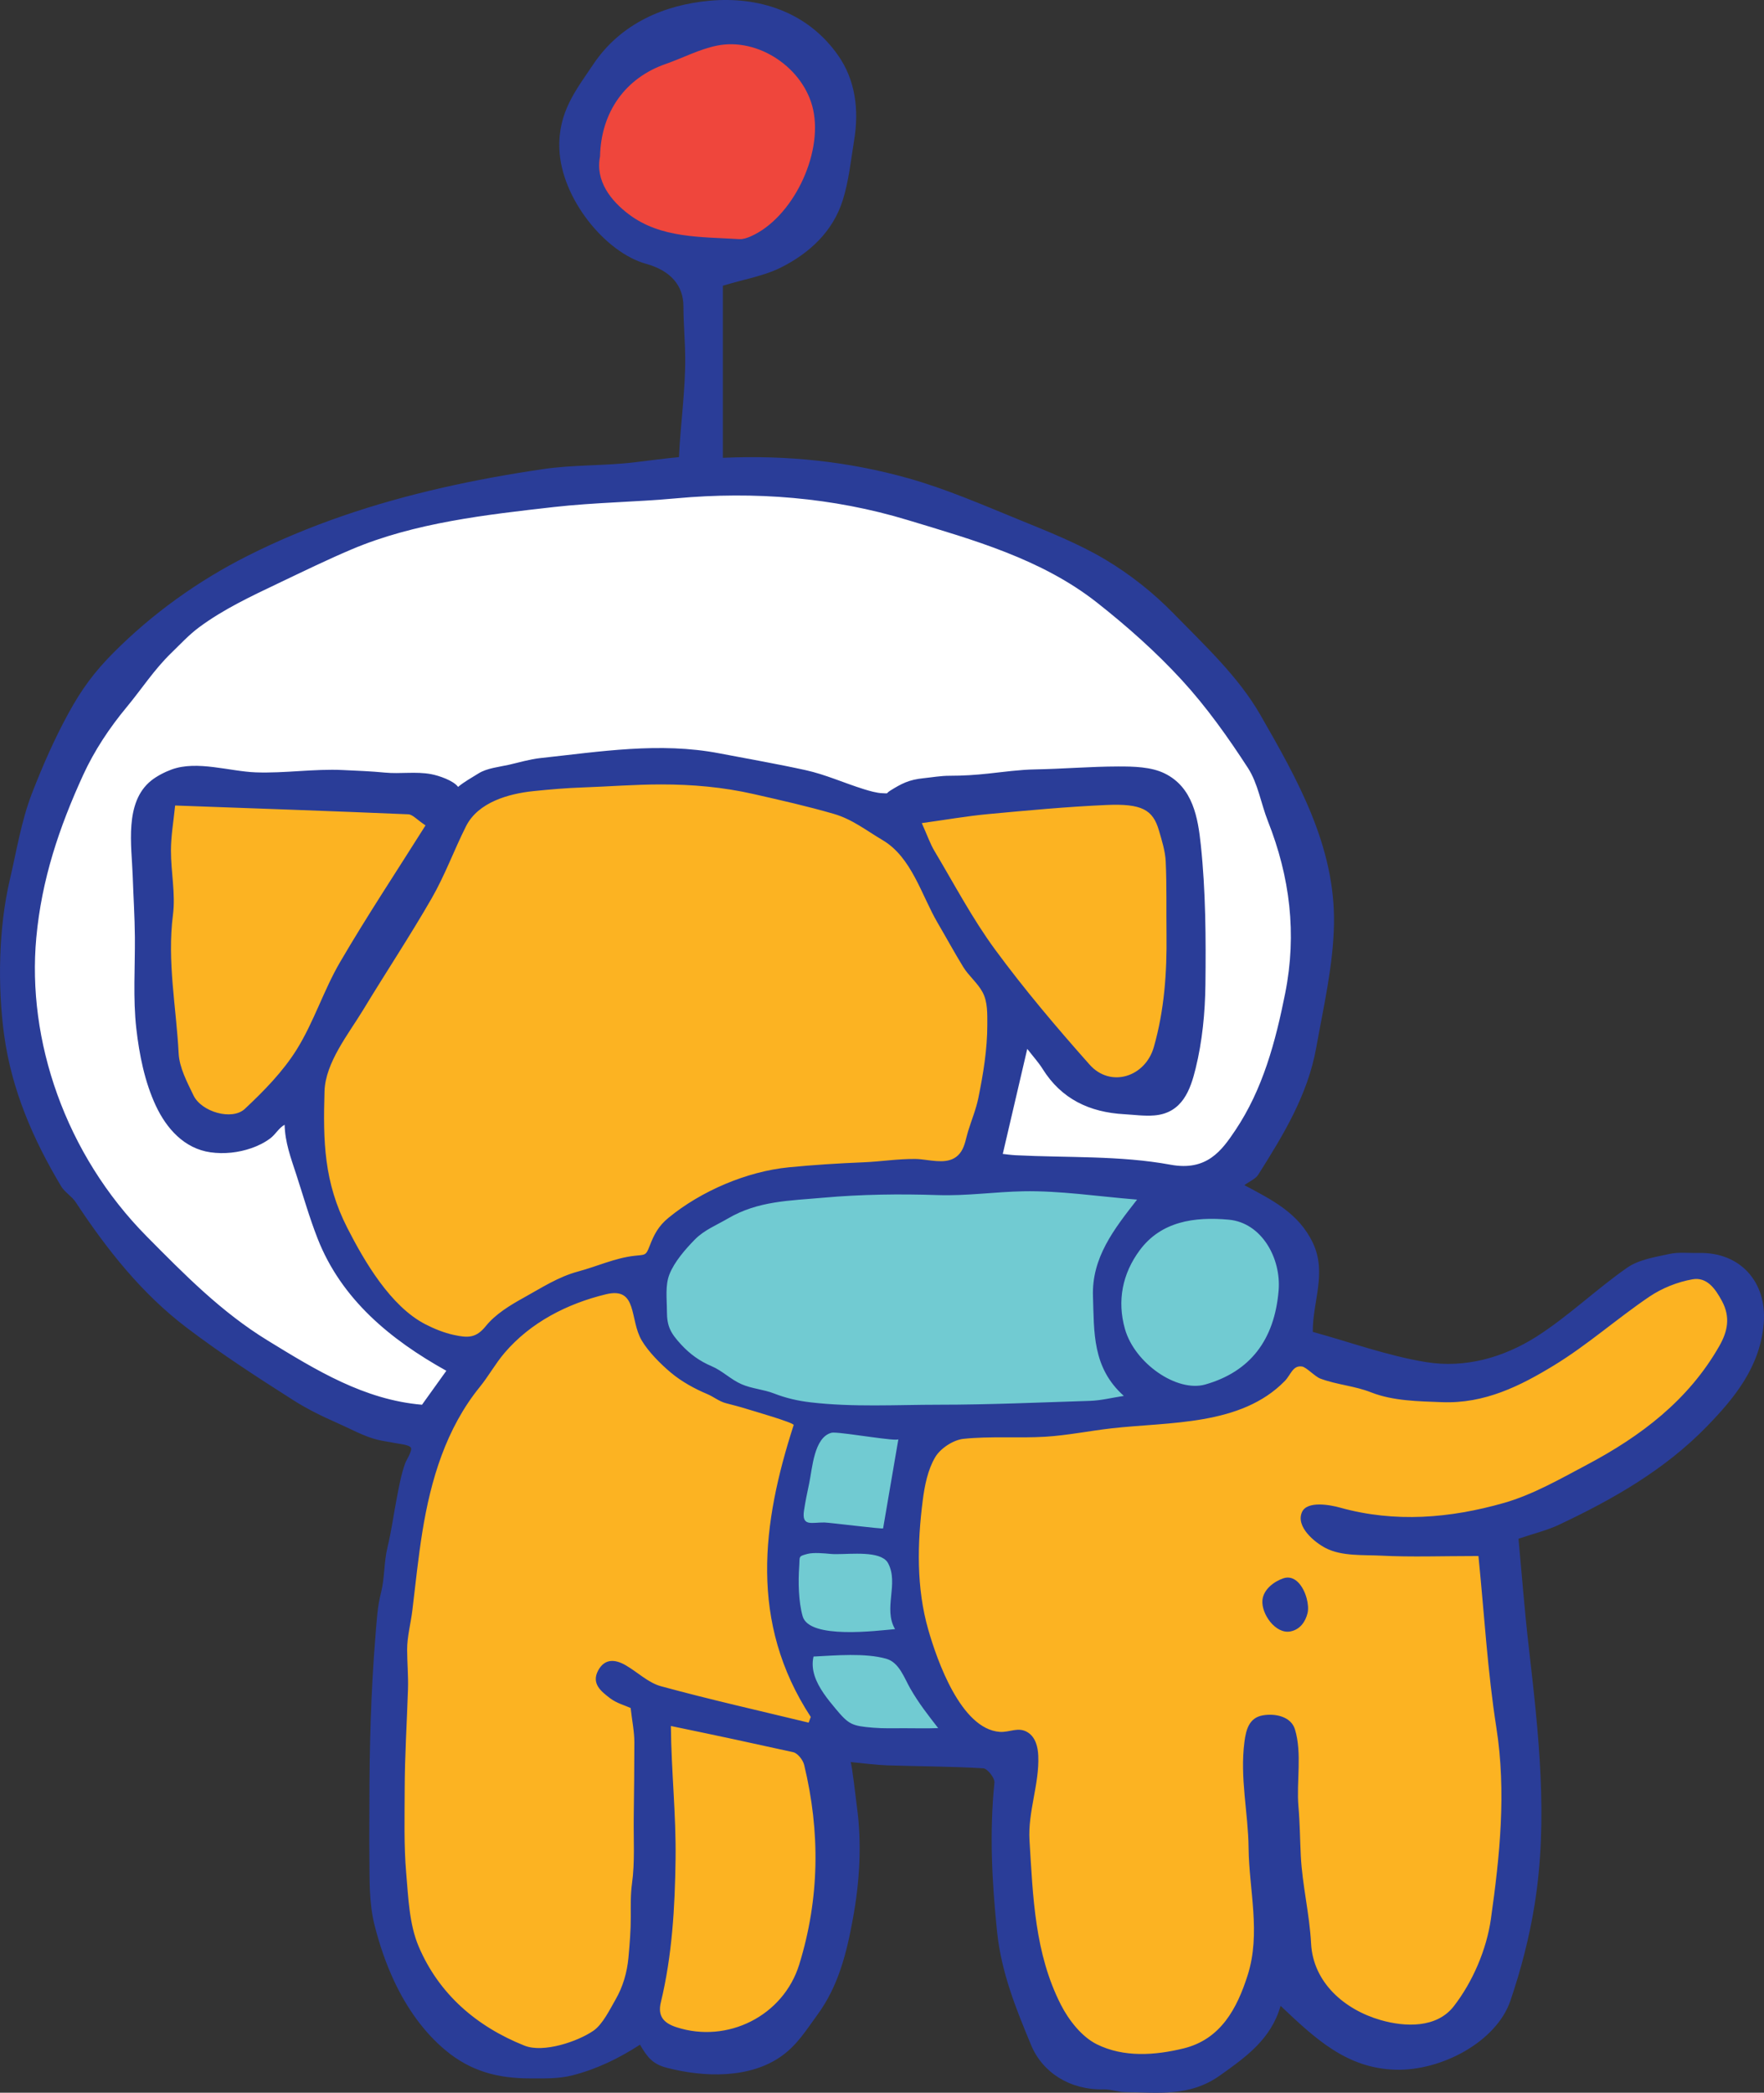
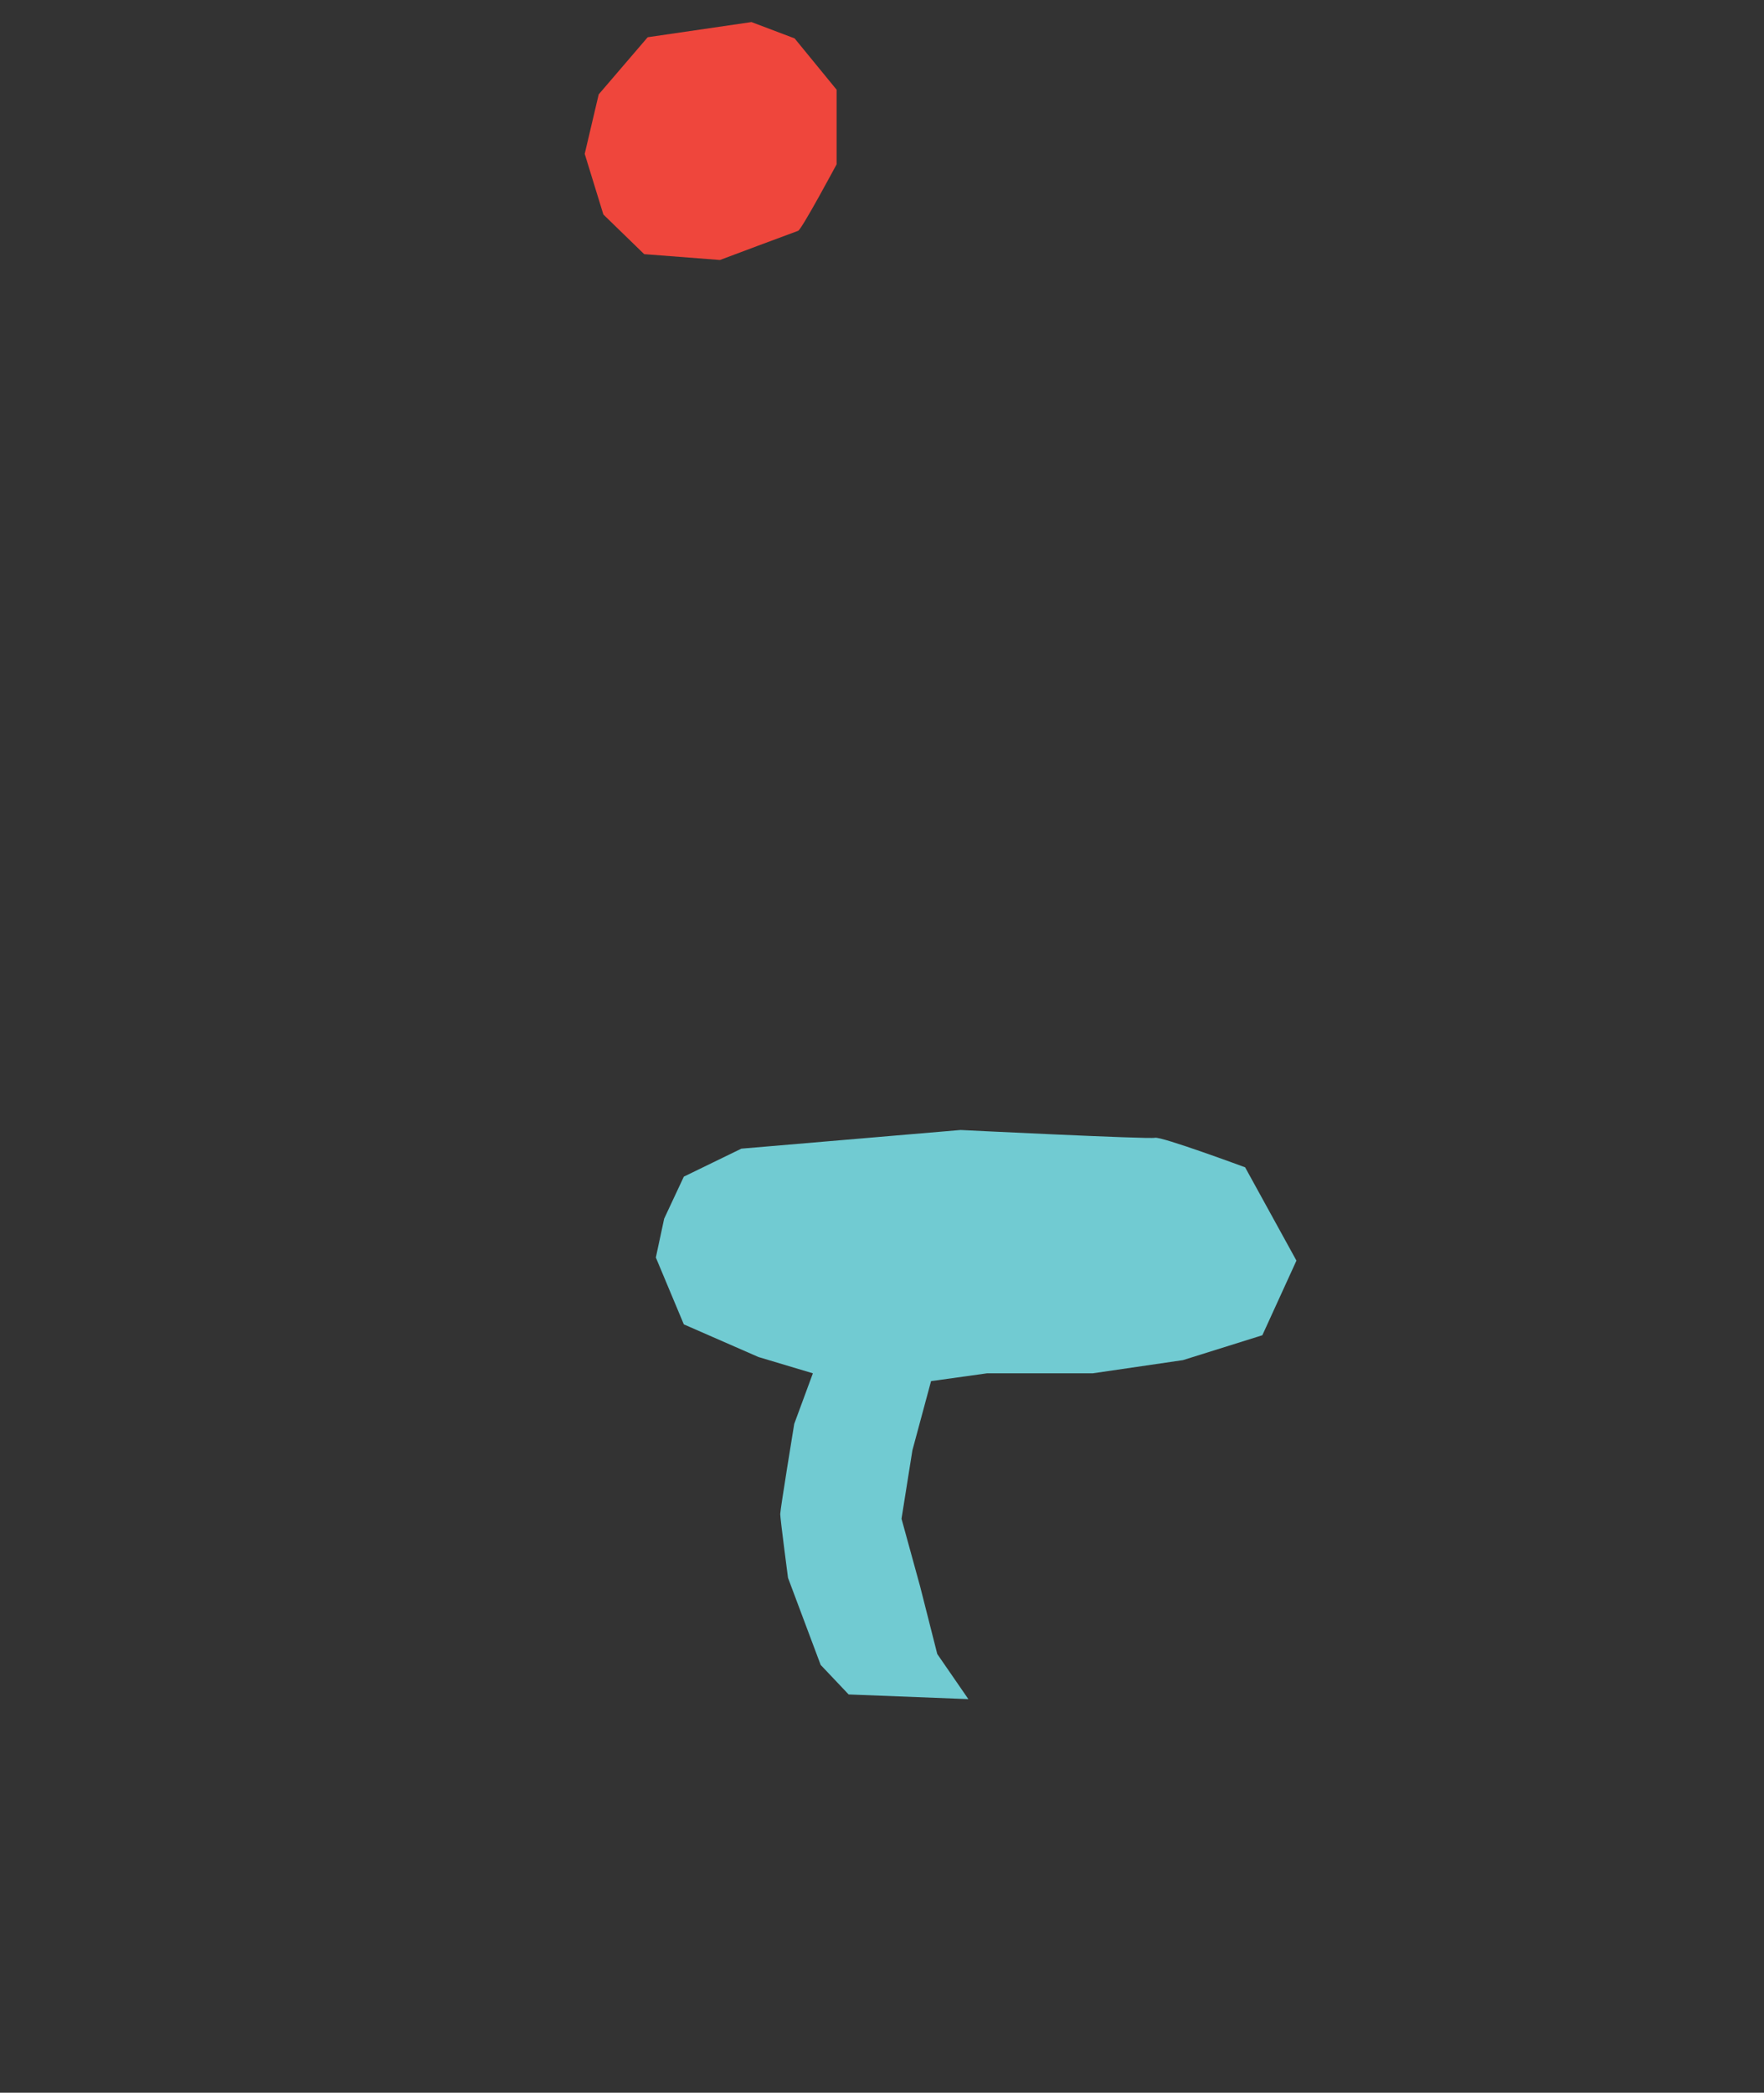
<svg xmlns="http://www.w3.org/2000/svg" width="113.452" height="134.582" viewBox="0,0,113.452,134.582">
  <rect x="0" y="0" width="113.452" height="134.582" fill="#333333" stroke="none" />
  <g transform="translate(-183.419,-113.231)">
    <g data-paper-data="{&quot;isPaintingLayer&quot;:true}" fill="none" fill-rule="none" stroke="none" stroke-width="1" stroke-linecap="butt" stroke-linejoin="miter" stroke-miterlimit="10" stroke-dasharray="" stroke-dashoffset="0" font-family="none" font-weight="none" font-size="none" text-anchor="none" style="mix-blend-mode: normal">
      <g>
        <g id="Group-2" fill-rule="evenodd">
-           <path d="M246.825,188.6c-0.3,-0.075 -12.675,0.825 -12.675,0.825l-11.1,4.125l-6.45,3.675l-3.225,4.275l-2.625,3.45l-5.85,-1.725l-8.025,-4.95l-6.75,-6.675l-3.75,-6.675l-1.65,-7.95l0.6,-6.825l2.325,-7.05l3.6,-6.075l6.075,-5.4l8.1,-4.275l7.8,-1.65l7.8,-1.2l12.3,-0.225l9,1.575l7.95,2.775l8.475,5.775l5.936,7.8l2.861,7.125v6.3l-2.272,9.225l-3.45,4.35c0,0 -14.7,-0.525 -15,-0.6z" id="Shape" fill="#ffffff" />
-           <path d="M246.8,189.8l10.4,7.7l8.877,2.6l4.423,1.2l6.7,0.9l4,-1.5l4.8,-2.6l2.8,-2.7l2.7,-0.8l2.7,1.2l1.1,3.4l-3.6,5.248l-6.6,4.452l-5.9,3.2l1.8,20.1l-1.4,8.3l-2.7,3.5l-5.5,0.1l-3.4,-1.1l-2.4,-3.8l-2.4,5l-4.5,1.9l-4.3,-0.4l-3.4,-1.3c0,0 -1.5,-5.1 -1.6,-5.4c-0.099,-0.3 -0.7,-7.8 -0.7,-7.8l0.6,-5.6h-5l-8.2,-0.7l1.7,7.5l-2.4,9.6l-3.6,2.7l-4.9,0.4l-2.2,-2l-4.3,2.6l-5.6,-0.4l-4.4,-3.6l-1.6,-4.9l-0.3,-6.8l-0.1,-9.5l1.4,-8.7l1.925,-7.9l1.35,-3.225l-5.775,-3.825l-2.85,-4.5l-1.275,-6.6l-1.05,-2.175l-4.65,3l-2.85,-1.95l-0.975,-8.925v-11.4l16.125,-0.075l2.925,0.825l2.325,-1.425c0,0 10.35,-0.75 10.575,-0.825c0.225,-0.075 9.45,1.275 9.675,1.275c0.225,0 5.625,1.425 5.625,1.425c0,0 14.25,-1.8 14.475,-1.8c0.225,0 3.975,0.9 3.975,0.9v15.45l-1.275,3.6c0,0 -4.875,-0.375 -5.1,-0.6c-0.225,-0.225 -4.35,-4.5 -4.35,-4.5l-2.1,9z" id="Shape" fill="#fcb322" />
-           <path d="M266.8,194.3v2.9l-2.193,4.8l-5.107,1.6l-5.8,0.848h-6.8l-3.6,0.502l-1.2,4.45l-0.7,4.4l1.2,4.366l1.1,4.334l2,2.9l-7.7,-0.3l-1.8,-1.9l-2.1,-5.6c0,0 -0.5,-3.8 -0.5,-4.1c0,-0.3 0.9,-5.8 0.9,-5.8l1.2,-3.252l-3.5,-1.048l-4.8,-2.1l-1.8,-4.3l0.536,-2.5l1.264,-2.7l3.7,-1.8l14.1,-1.2c0,0 12.1,0.6 12.5,0.5c0.4,-0.1 5.8,1.9 5.8,1.9z" id="Shape" fill="#71cbd2" />
+           <path d="M266.8,194.3l-2.193,4.8l-5.107,1.6l-5.8,0.848h-6.8l-3.6,0.502l-1.2,4.45l-0.7,4.4l1.2,4.366l1.1,4.334l2,2.9l-7.7,-0.3l-1.8,-1.9l-2.1,-5.6c0,0 -0.5,-3.8 -0.5,-4.1c0,-0.3 0.9,-5.8 0.9,-5.8l1.2,-3.252l-3.5,-1.048l-4.8,-2.1l-1.8,-4.3l0.536,-2.5l1.264,-2.7l3.7,-1.8l14.1,-1.2c0,0 12.1,0.6 12.5,0.5c0.4,-0.1 5.8,1.9 5.8,1.9z" id="Shape" fill="#71cbd2" />
          <path d="M234.525,115.7l2.7,3.3v4.8c0,0 -2.25,4.2 -2.475,4.275c-0.225,0.075 -5.025,1.875 -5.025,1.875l-4.875,-0.375l-2.625,-2.55l-1.2,-3.9l0.9,-3.825l3.15,-3.675l6.675,-0.975z" id="Shape" fill="#ef463c" />
        </g>
        <g id="Group" fill="#2a3d98">
-           <path d="M265.78,242.226c-0.608,2.127 -2.187,3.259 -3.888,4.47c-1.977,1.41 -4.015,1.09 -6.106,1.077c-0.458,-0.002 -0.918,-0.186 -1.374,-0.175c-2.18,0.051 -3.941,-1.082 -4.674,-2.843c-0.962,-2.313 -1.922,-4.668 -2.193,-7.304c-0.329,-3.214 -0.497,-6.374 -0.169,-9.58c0.03,-0.294 -0.449,-0.905 -0.718,-0.921c-2.051,-0.124 -4.109,-0.123 -6.163,-0.19c-0.744,-0.025 -1.486,-0.13 -2.373,-0.212c0.077,0.007 0.373,2.62 0.408,2.874c0.328,2.38 0.178,4.81 -0.251,7.167c-0.407,2.24 -0.939,4.377 -2.299,6.227c-0.7,0.952 -1.256,1.876 -2.231,2.594c-2.07,1.523 -5.07,1.417 -7.452,0.797c-0.915,-0.237 -1.258,-0.695 -1.716,-1.483c-1.347,0.875 -2.801,1.582 -4.38,1.98c-0.882,0.221 -1.773,0.188 -2.686,0.188c-2.089,0 -3.834,-0.462 -5.451,-1.815c-1.41,-1.179 -2.482,-2.725 -3.265,-4.378c-0.553,-1.171 -0.973,-2.403 -1.29,-3.657c-0.369,-1.462 -0.316,-2.962 -0.333,-4.461c-0.013,-1.104 0.001,-2.208 0.001,-3.312c0,-3.609 0.094,-7.219 0.388,-10.815c0.077,-0.945 0.121,-1.875 0.354,-2.781c0.246,-0.957 0.186,-1.969 0.42,-2.934c0.252,-1.038 0.391,-2.086 0.593,-3.138c0.146,-0.762 0.283,-1.537 0.547,-2.271c0.076,-0.212 0.474,-0.807 0.364,-1.001c-0.113,-0.197 -0.831,-0.254 -1.039,-0.298c-0.361,-0.077 -0.75,-0.122 -1.113,-0.212c-0.859,-0.21 -1.77,-0.72 -2.585,-1.078c-0.966,-0.425 -1.918,-0.888 -2.809,-1.456c-2.336,-1.484 -4.666,-2.996 -6.869,-4.668c-2.904,-2.205 -5.146,-5.044 -7.143,-8.079c-0.25,-0.379 -0.702,-0.63 -0.933,-1.016c-1.81,-3.023 -3.187,-6.207 -3.669,-9.742c-0.426,-3.133 -0.358,-6.88 0.366,-9.969c0.436,-1.861 0.738,-3.785 1.427,-5.565c0.683,-1.762 1.438,-3.488 2.346,-5.147c0.838,-1.53 1.648,-2.642 2.909,-3.908c2.503,-2.512 5.422,-4.603 8.586,-6.202c3.97,-2.007 8.22,-3.406 12.551,-4.392c2.135,-0.487 4.29,-0.875 6.455,-1.194c1.977,-0.293 3.948,-0.205 5.916,-0.442c0.916,-0.11 1.906,-0.245 2.848,-0.332c0.095,-2.162 0.421,-4.26 0.4,-6.444c-0.011,-1.088 -0.11,-2.174 -0.114,-3.261c-0.005,-1.311 -0.797,-2.283 -2.404,-2.727c-2.613,-0.723 -5.466,-4.201 -5.576,-7.414c-0.08,-2.352 1.079,-3.772 2.191,-5.428c1.79,-2.664 4.63,-3.818 7.477,-4.077c3.11,-0.282 6.255,0.677 8.244,3.491c1.135,1.605 1.368,3.532 1.047,5.484c-0.211,1.289 -0.341,2.611 -0.73,3.848c-0.635,2.023 -2.139,3.409 -3.973,4.331c-1.089,0.547 -2.35,0.752 -3.74,1.174c0,3.487 0,7.241 0,11.067c4.161,-0.187 8.113,0.241 11.949,1.322c2.415,0.681 4.742,1.694 7.072,2.646c1.896,0.776 3.828,1.533 5.578,2.576c1.584,0.945 3.081,2.129 4.37,3.449c2.004,2.052 4.19,4.084 5.594,6.529c2.383,4.15 4.831,8.457 4.741,13.462c-0.048,2.661 -0.671,5.321 -1.144,7.962c-0.542,3.024 -2.117,5.612 -3.732,8.163c-0.165,0.26 -0.52,0.399 -0.886,0.667c1.768,0.941 3.488,1.789 4.4,3.703c0.926,1.945 -0.021,3.792 0,5.732c2.412,0.664 4.806,1.537 7.277,1.942c2.505,0.412 4.995,-0.29 7.117,-1.642c2.05,-1.307 3.826,-3.037 5.828,-4.43c0.75,-0.521 1.783,-0.679 2.713,-0.881c0.614,-0.135 1.274,-0.049 1.913,-0.063c2.634,-0.06 4.357,1.859 4.156,4.486c-0.217,2.817 -1.873,4.835 -3.695,6.704c-2.697,2.765 -6.019,4.661 -9.488,6.293c-0.753,0.355 -1.581,0.551 -2.592,0.893c0.213,2.272 0.388,4.585 0.652,6.887c0.635,5.555 1.281,11.116 0.377,16.691c-0.336,2.079 -0.872,4.15 -1.554,6.144c-0.897,2.621 -4.424,4.514 -7.397,4.425c-3.133,-0.095 -5.148,-1.996 -7.378,-4.107zM247.913,187.439c0.233,0.025 0.525,0.069 0.819,0.084c3.33,0.17 6.72,0.011 9.97,0.61c2.332,0.431 3.292,-0.908 4.168,-2.215c1.769,-2.638 2.588,-5.701 3.208,-8.819c0.759,-3.823 0.304,-7.476 -1.113,-11.06c-0.449,-1.135 -0.637,-2.422 -1.284,-3.42c-1.28,-1.975 -2.662,-3.92 -4.25,-5.65c-1.658,-1.807 -3.519,-3.458 -5.449,-4.979c-3.58,-2.82 -7.972,-4.038 -12.197,-5.319c-4.79,-1.451 -9.83,-1.857 -14.886,-1.392c-2.611,0.241 -5.245,0.263 -7.849,0.558c-4.344,0.493 -8.967,1.005 -13.018,2.724c-1.611,0.683 -3.114,1.42 -4.701,2.175c-1.748,0.833 -3.539,1.673 -5.1,2.83c-0.66,0.489 -1.214,1.094 -1.802,1.663c-1.095,1.062 -1.894,2.307 -2.859,3.471c-1.112,1.34 -2.085,2.802 -2.811,4.388c-1.535,3.359 -2.659,6.686 -3.006,10.452c-0.605,6.568 1.84,13.895 7.12,19.222c2.413,2.436 4.777,4.846 7.748,6.668c3.138,1.924 6.22,3.821 9.939,4.139c0.494,-0.69 0.971,-1.355 1.566,-2.184c-3.597,-2.002 -6.747,-4.595 -8.278,-8.499c-0.533,-1.36 -0.926,-2.75 -1.379,-4.138c-0.354,-1.083 -0.716,-2.049 -0.745,-3.185c-0.377,0.209 -0.579,0.618 -0.921,0.875c-0.369,0.277 -0.789,0.483 -1.224,0.633c-0.831,0.288 -1.749,0.387 -2.621,0.264c-1.684,-0.237 -2.829,-1.525 -3.518,-2.999c-0.713,-1.524 -1.064,-3.281 -1.255,-4.969c-0.218,-1.935 -0.076,-3.911 -0.091,-5.869c-0.01,-1.319 -0.097,-2.636 -0.141,-3.953c-0.066,-1.927 -0.55,-4.712 1.187,-6.112c0.362,-0.291 0.884,-0.559 1.322,-0.718c1.638,-0.595 3.722,0.125 5.411,0.186c1.866,0.068 3.748,-0.239 5.611,-0.148c0.908,0.043 1.8,0.076 2.693,0.163c0.992,0.096 1.977,-0.085 2.973,0.101c0.501,0.094 1.437,0.414 1.73,0.819c0.394,-0.329 0.868,-0.587 1.313,-0.866c0.55,-0.345 1.336,-0.417 1.962,-0.558c0.666,-0.151 1.334,-0.355 2.016,-0.429c3.819,-0.411 7.664,-1.045 11.52,-0.304c1.848,0.354 3.704,0.676 5.542,1.08c1.284,0.283 2.467,0.825 3.737,1.221c0.363,0.112 0.826,0.25 1.203,0.262c0.462,0.015 0.164,0.045 0.515,-0.174c0.706,-0.439 1.189,-0.697 2.129,-0.791c0.571,-0.058 1.095,-0.157 1.681,-0.157c0.881,0 1.636,-0.05 2.493,-0.142c0.997,-0.107 2.002,-0.249 3.005,-0.267c1.795,-0.033 3.54,-0.185 5.342,-0.189c0.999,-0.002 2.112,0.023 2.976,0.443c1.835,0.894 2.153,2.879 2.335,4.598c0.315,2.969 0.332,5.981 0.297,8.972c-0.02,1.811 -0.199,3.661 -0.631,5.414c-0.33,1.339 -0.841,2.869 -2.661,3.015c-0.639,0.052 -1.29,-0.042 -1.936,-0.079c-2.216,-0.124 -4.03,-0.968 -5.243,-2.912c-0.251,-0.404 -0.577,-0.76 -0.987,-1.289c-0.553,2.377 -1.05,4.498 -1.575,6.755zM278.506,213.298c-2.356,0 -4.313,0.076 -6.262,-0.024c-1.126,-0.058 -2.513,0.05 -3.55,-0.48c-0.746,-0.382 -1.941,-1.382 -1.542,-2.311c0.327,-0.764 1.848,-0.467 2.449,-0.299c3.545,0.989 7.09,0.683 10.538,-0.298c1.866,-0.532 3.615,-1.541 5.35,-2.46c3.461,-1.835 6.526,-4.148 8.512,-7.64c0.528,-0.927 0.726,-1.846 0.166,-2.887c-0.437,-0.815 -0.978,-1.556 -1.894,-1.396c-0.966,0.168 -1.962,0.568 -2.777,1.118c-2.08,1.409 -3.979,3.102 -6.117,4.407c-2.182,1.332 -4.473,2.483 -7.222,2.376c-1.487,-0.057 -3.146,-0.076 -4.547,-0.628c-1.08,-0.426 -2.196,-0.486 -3.273,-0.888c-0.343,-0.128 -0.898,-0.733 -1.173,-0.777c-0.601,-0.095 -0.724,0.533 -1.11,0.928c-2.823,2.897 -7.425,2.625 -11.143,3.047c-1.421,0.162 -2.831,0.453 -4.256,0.54c-1.752,0.106 -3.526,-0.045 -5.266,0.135c-0.66,0.069 -1.488,0.613 -1.825,1.185c-0.475,0.806 -0.678,1.823 -0.799,2.776c-0.352,2.762 -0.418,5.618 0.357,8.318c0.563,1.96 2.098,6.382 4.593,6.566c0.637,0.047 1.196,-0.35 1.804,0.032c0.507,0.32 0.653,0.946 0.676,1.505c0.078,1.816 -0.676,3.598 -0.563,5.448c0.224,3.63 0.333,7.262 2.02,10.567c0.508,0.995 1.343,2.059 2.305,2.537c1.733,0.861 3.744,0.718 5.587,0.267c2.378,-0.583 3.435,-2.554 4.119,-4.71c0.859,-2.706 0.089,-5.465 0.059,-8.187c-0.026,-2.264 -0.569,-4.503 -0.266,-6.822c0.102,-0.781 0.301,-1.541 1.17,-1.697c0.791,-0.142 1.824,0.062 2.078,0.899c0.47,1.544 0.087,3.367 0.225,4.96c0.093,1.065 0.098,2.106 0.151,3.17c0.096,1.897 0.563,3.75 0.662,5.646c0.133,2.505 2.144,4.251 4.48,4.921c1.578,0.453 3.596,0.525 4.695,-0.887c1.215,-1.562 2.111,-3.65 2.389,-5.612c0.574,-4.059 1.001,-8.16 0.352,-12.31c-0.568,-3.615 -0.775,-7.287 -1.152,-11.035zM243.013,187.83c0.829,0.106 1.722,0.232 2.229,-0.554c0.24,-0.373 0.31,-0.87 0.438,-1.288c0.219,-0.717 0.514,-1.415 0.663,-2.153c0.315,-1.548 0.575,-3.123 0.575,-4.708c0,-0.696 0.027,-1.469 -0.302,-2.082c-0.324,-0.606 -0.887,-1.044 -1.245,-1.626c-0.572,-0.931 -1.093,-1.893 -1.645,-2.834c-1.041,-1.775 -1.669,-4.223 -3.545,-5.328c-1.061,-0.625 -1.94,-1.338 -3.14,-1.687c-1.707,-0.495 -3.416,-0.879 -5.146,-1.272c-1.973,-0.449 -3.941,-0.621 -5.96,-0.62c-1.687,0 -3.358,0.135 -5.043,0.194c-1.078,0.037 -2.102,0.126 -3.175,0.237c-1.578,0.165 -3.545,0.706 -4.327,2.26c-0.767,1.524 -1.348,3.135 -2.2,4.619c-1.399,2.434 -2.955,4.778 -4.41,7.181c-0.937,1.547 -2.436,3.392 -2.49,5.243c-0.095,3.22 -0.039,5.838 1.466,8.786c1.104,2.163 2.787,5.049 5.025,6.199c0.558,0.288 1.2,0.547 1.815,0.681c0.937,0.206 1.447,0.203 2.072,-0.571c0.618,-0.766 1.57,-1.345 2.422,-1.815c1.158,-0.639 2.221,-1.346 3.522,-1.695c1.206,-0.323 2.367,-0.867 3.616,-1.006c0.689,-0.077 0.727,0.008 0.974,-0.636c0.28,-0.732 0.567,-1.279 1.21,-1.807c2.094,-1.721 5.033,-2.983 7.745,-3.248c1.603,-0.157 3.19,-0.256 4.802,-0.322c1.112,-0.046 2.23,-0.228 3.342,-0.213c0.224,0.003 0.466,0.033 0.712,0.065zM235.426,224.013c0.046,-0.122 0.091,-0.244 0.138,-0.366c-3.982,-6.087 -3.134,-12.477 -1.1,-18.771c0.048,-0.149 -2.74,-0.948 -3.001,-1.032c-0.454,-0.144 -0.903,-0.255 -1.353,-0.374c-0.449,-0.117 -0.781,-0.41 -1.206,-0.588c-0.804,-0.337 -1.658,-0.803 -2.355,-1.392c-0.65,-0.547 -1.421,-1.321 -1.854,-2.049c-0.805,-1.354 -0.241,-3.474 -2.302,-2.976c-2.491,0.602 -4.852,1.808 -6.527,3.773c-0.588,0.69 -1.021,1.488 -1.588,2.186c-2.167,2.667 -3.155,5.972 -3.694,9.315c-0.269,1.673 -0.441,3.361 -0.643,5.042c-0.099,0.825 -0.341,1.721 -0.338,2.549c0.004,0.839 0.083,1.68 0.056,2.534c-0.07,2.137 -0.207,4.271 -0.212,6.409c-0.003,1.793 -0.057,3.651 0.097,5.423c0.139,1.591 0.195,3.288 0.804,4.717c1.3,3.052 3.713,5.137 6.802,6.372c1.216,0.486 3.426,-0.261 4.44,-0.962c0.591,-0.409 1.06,-1.381 1.419,-2.003c0.476,-0.824 0.74,-1.742 0.828,-2.687c0.081,-0.882 0.152,-1.749 0.152,-2.641c0,-0.713 -0.022,-1.415 0.076,-2.12c0.193,-1.396 0.095,-2.813 0.112,-4.232c0.02,-1.62 0.041,-3.24 0.041,-4.86c0,-0.682 -0.143,-1.365 -0.239,-2.209c-0.351,-0.16 -0.906,-0.308 -1.327,-0.63c-0.556,-0.427 -1.226,-0.933 -0.756,-1.793c0.42,-0.77 1.092,-0.711 1.752,-0.332c0.768,0.441 1.456,1.13 2.276,1.354c3.147,0.859 6.332,1.574 9.502,2.343zM255.699,203.001c-2.048,-1.825 -1.904,-4.131 -1.985,-6.389c-0.089,-2.49 1.332,-4.311 2.837,-6.235c-2.581,-0.209 -4.96,-0.581 -7.33,-0.535c-1.818,0.036 -3.62,0.305 -5.473,0.245c-2.461,-0.081 -4.928,-0.051 -7.38,0.168c-2.157,0.195 -4.187,0.197 -6.126,1.333c-0.75,0.439 -1.536,0.745 -2.139,1.362c-0.597,0.611 -1.31,1.423 -1.628,2.231c-0.285,0.724 -0.163,1.598 -0.163,2.364c0,0.991 0.234,1.414 0.917,2.157c0.557,0.603 1.195,1.067 1.948,1.384c0.695,0.291 1.233,0.857 1.935,1.163c0.669,0.292 1.411,0.332 2.079,0.592c0.767,0.299 1.537,0.478 2.363,0.574c2.746,0.322 5.507,0.153 8.245,0.153c3.246,0 6.493,-0.146 9.74,-0.249c0.688,-0.023 1.371,-0.197 2.16,-0.318zM194.682,165.033c-0.104,1.041 -0.268,1.964 -0.269,2.887c-0.003,1.382 0.304,2.788 0.13,4.14c-0.385,3.006 0.213,5.948 0.366,8.915c0.047,0.917 0.541,1.842 0.956,2.704c0.51,1.057 2.478,1.634 3.303,0.861c1.23,-1.152 2.449,-2.397 3.333,-3.814c1.1,-1.765 1.735,-3.815 2.786,-5.616c1.732,-2.967 3.636,-5.835 5.5,-8.799c-0.558,-0.369 -0.827,-0.701 -1.111,-0.713c-4.963,-0.211 -9.927,-0.382 -14.994,-0.565zM242.704,166.165c0.367,0.817 0.543,1.339 0.82,1.801c1.269,2.126 2.429,4.336 3.89,6.325c1.889,2.571 3.961,5.017 6.082,7.405c1.347,1.514 3.582,0.795 4.131,-1.126c0.68,-2.382 0.846,-4.803 0.817,-7.256c-0.019,-1.56 0.02,-3.123 -0.052,-4.68c-0.032,-0.674 -0.246,-1.347 -0.438,-2.004c-0.387,-1.326 -1.096,-1.731 -3.385,-1.63c-2.543,0.112 -5.083,0.351 -7.619,0.587c-1.338,0.125 -2.666,0.359 -4.246,0.578zM226.891,224.296c-0.108,-0.022 -0.216,-0.045 -0.324,-0.067c0.025,2.884 0.339,5.68 0.301,8.563c-0.04,3.087 -0.219,6.194 -0.946,9.206c-0.214,0.885 0.175,1.332 0.996,1.6c3.286,1.073 6.88,-0.726 7.902,-4.025c1.314,-4.244 1.359,-8.536 0.32,-12.838c-0.077,-0.322 -0.418,-0.759 -0.707,-0.822c-2.518,-0.558 -5.03,-1.098 -7.542,-1.617zM222.01,123.294c-0.313,1.57 0.694,2.85 1.863,3.727c2.061,1.547 4.644,1.436 7.099,1.589c0.239,0.014 0.5,-0.078 0.727,-0.177c2.659,-1.165 4.656,-5.227 4.018,-8.151c-0.579,-2.652 -3.502,-4.66 -6.191,-4.116c-1.132,0.229 -2.193,0.796 -3.297,1.18c-2.563,0.89 -4.158,3.063 -4.219,5.948zM265.653,196.232c0.175,-2.074 -1.083,-4.369 -3.205,-4.564c-2.207,-0.203 -4.357,0.108 -5.732,1.971c-1.111,1.503 -1.459,3.249 -0.946,5.057c0.627,2.212 3.345,4.09 5.167,3.571c2.884,-0.822 4.449,-2.863 4.716,-6.035zM237.038,205.361c-0.062,0 -0.109,0.003 -0.138,0.01c-1.132,0.289 -1.237,2.305 -1.437,3.247c-0.138,0.657 -0.234,1.102 -0.333,1.746c-0.162,1.064 0.48,0.765 1.314,0.777c0.305,0.005 3.762,0.438 3.772,0.38c0.342,-2 0.656,-3.836 0.982,-5.739c-0.031,0.181 -3.36,-0.416 -4.16,-0.421zM240.249,213.46c-0.793,-0.509 -2.613,-0.223 -3.403,-0.297c-0.411,-0.039 -1.108,-0.106 -1.5,0c-0.608,0.163 -0.479,0.148 -0.526,0.816c-0.069,0.98 -0.045,2.265 0.223,3.197c0.43,1.495 4.796,0.922 5.941,0.822c-0.771,-1.319 0.25,-2.912 -0.443,-4.231c-0.066,-0.126 -0.166,-0.226 -0.292,-0.307zM235.811,221c0.253,0.787 0.84,1.507 1.338,2.104c0.86,1.033 1.052,1.12 2.417,1.234c0.667,0.056 1.339,0.034 2.01,0.034c0.726,0 1.459,0.02 2.181,-0.008c-0.665,-0.861 -1.242,-1.586 -1.794,-2.549c-0.393,-0.687 -0.713,-1.675 -1.542,-1.91c-1.365,-0.387 -3.269,-0.214 -4.68,-0.142c-0.099,0.425 -0.057,0.839 0.07,1.237z" id="Shape" fill-rule="nonzero" />
-           <path d="M267.458,216.024c0.092,0.344 0.116,0.687 0.059,0.933c-0.134,0.571 -0.492,1.069 -1.095,1.189c-0.965,0.194 -1.889,-1.127 -1.81,-2.006c0.062,-0.689 0.735,-1.2 1.344,-1.408c0.751,-0.255 1.297,0.524 1.502,1.292z" id="Shape" fill-rule="evenodd" />
-         </g>
+           </g>
      </g>
    </g>
  </g>
</svg>